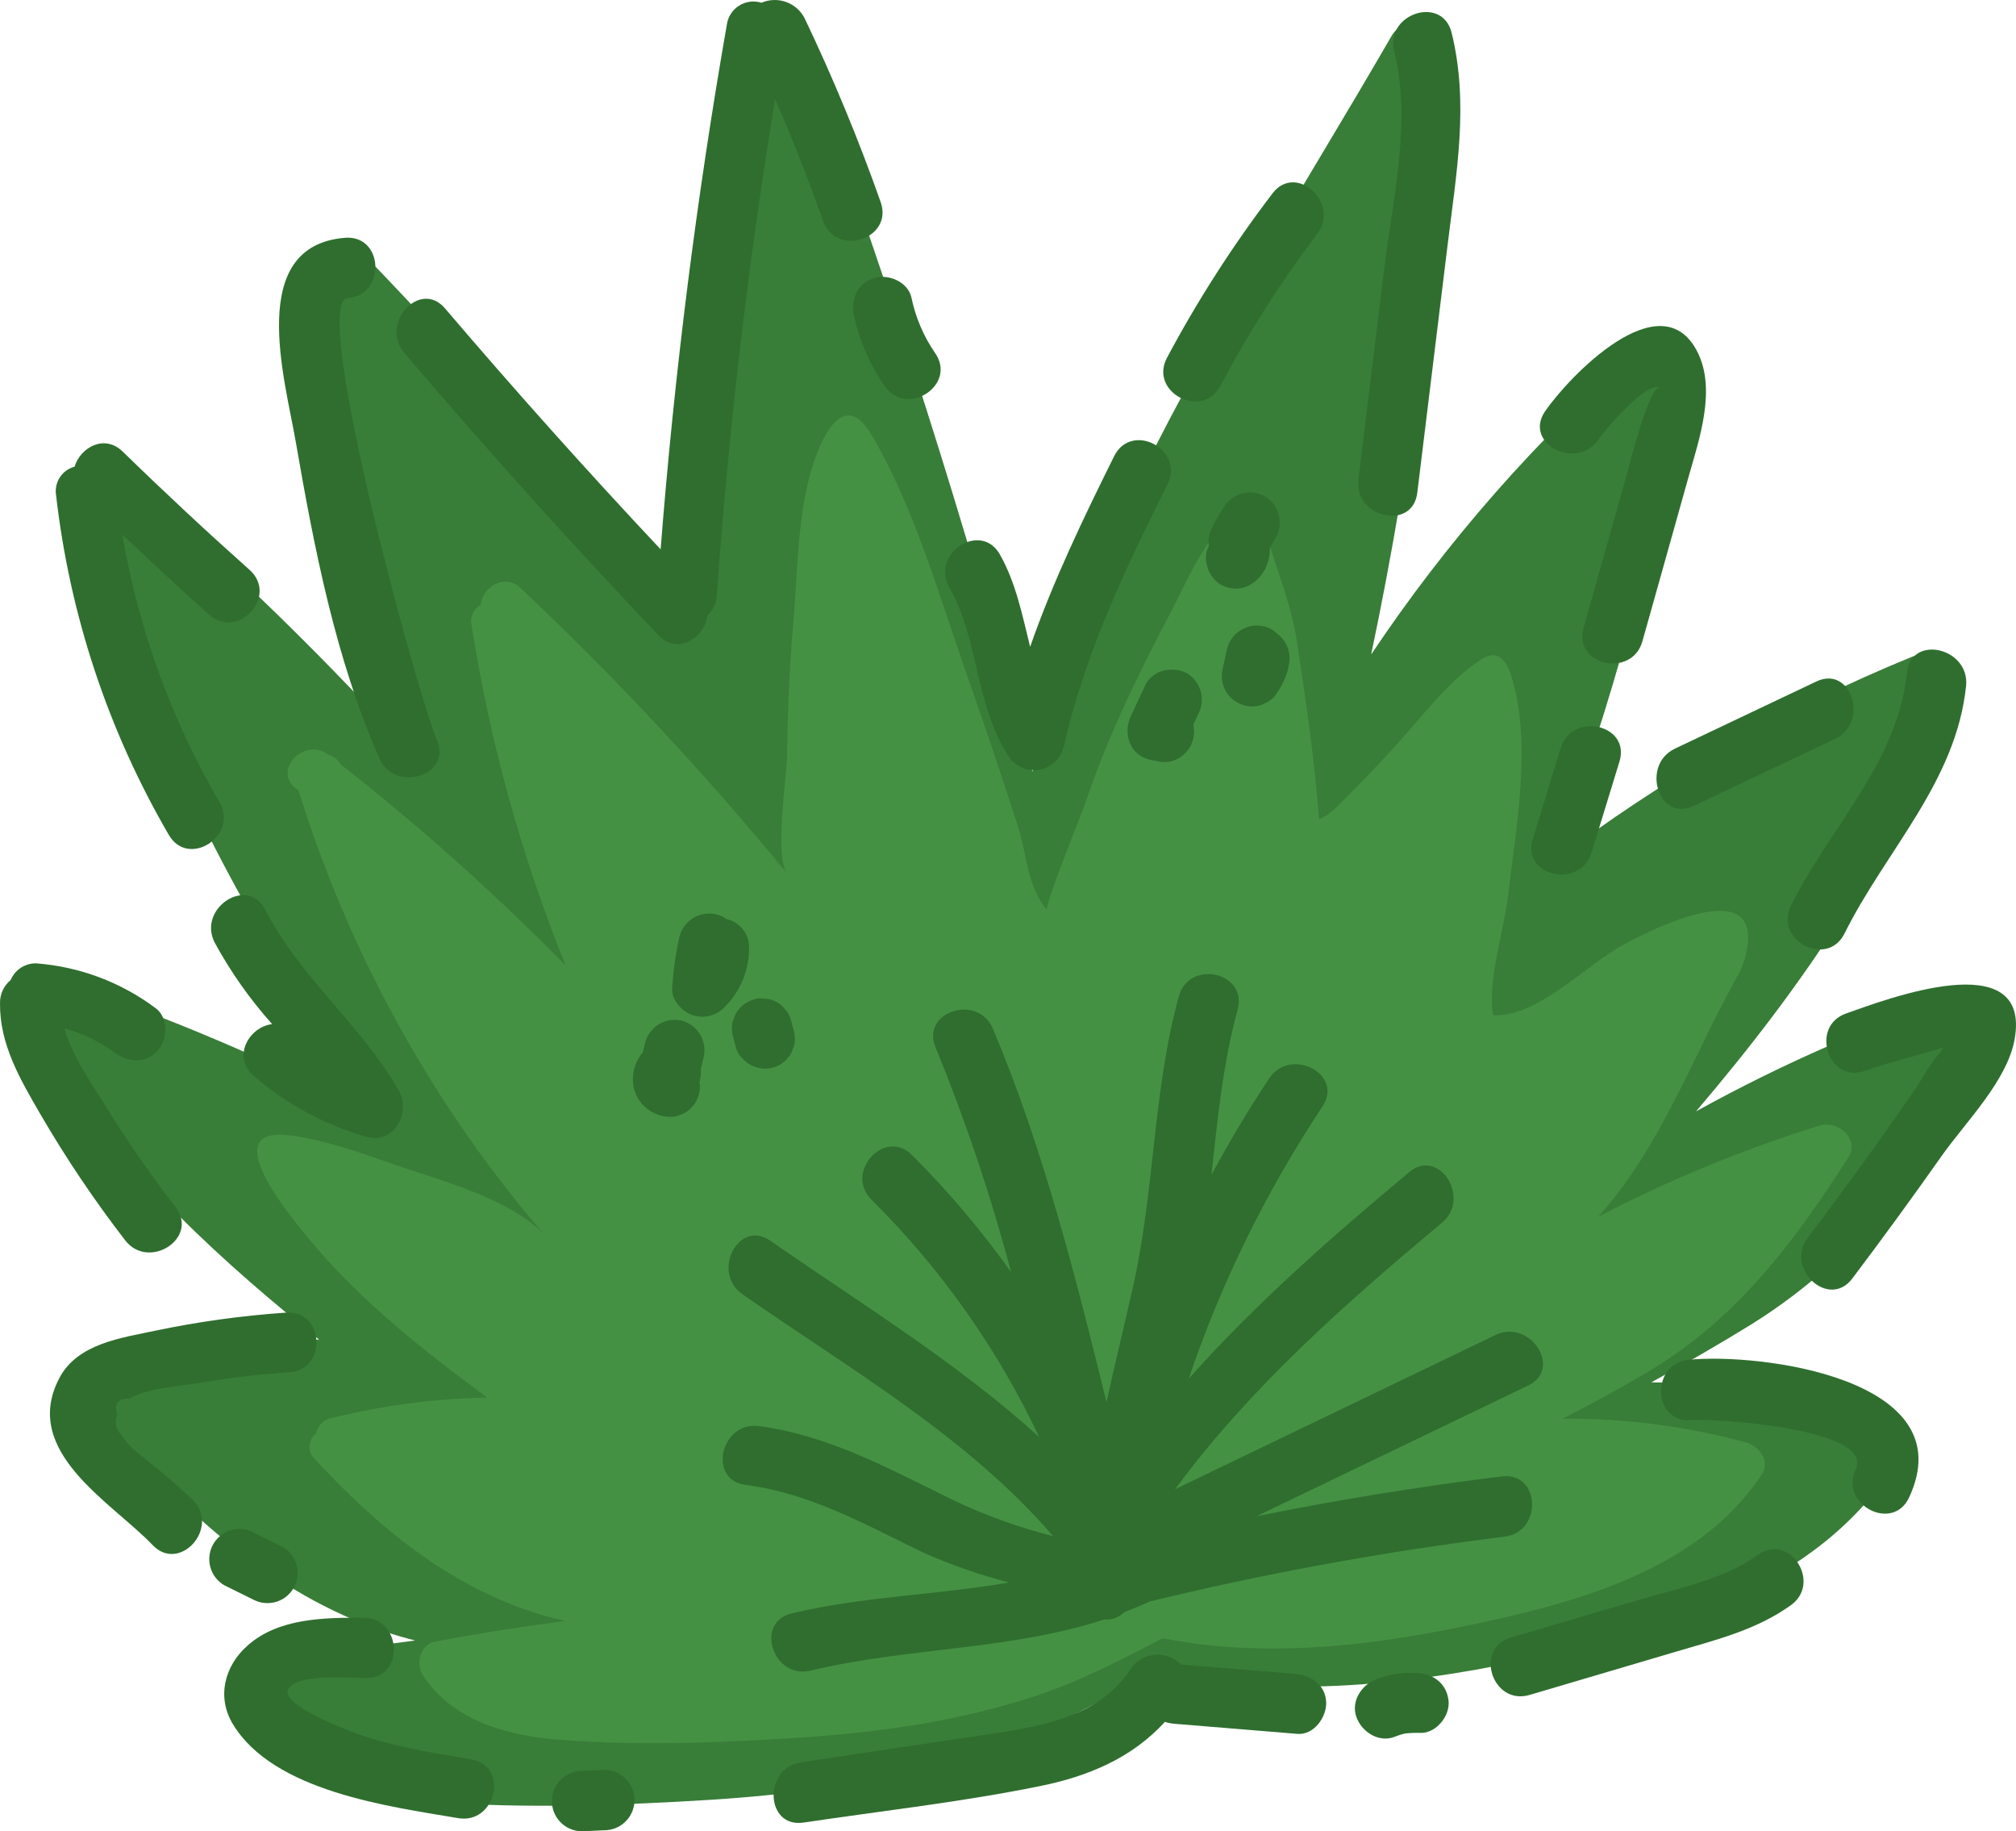
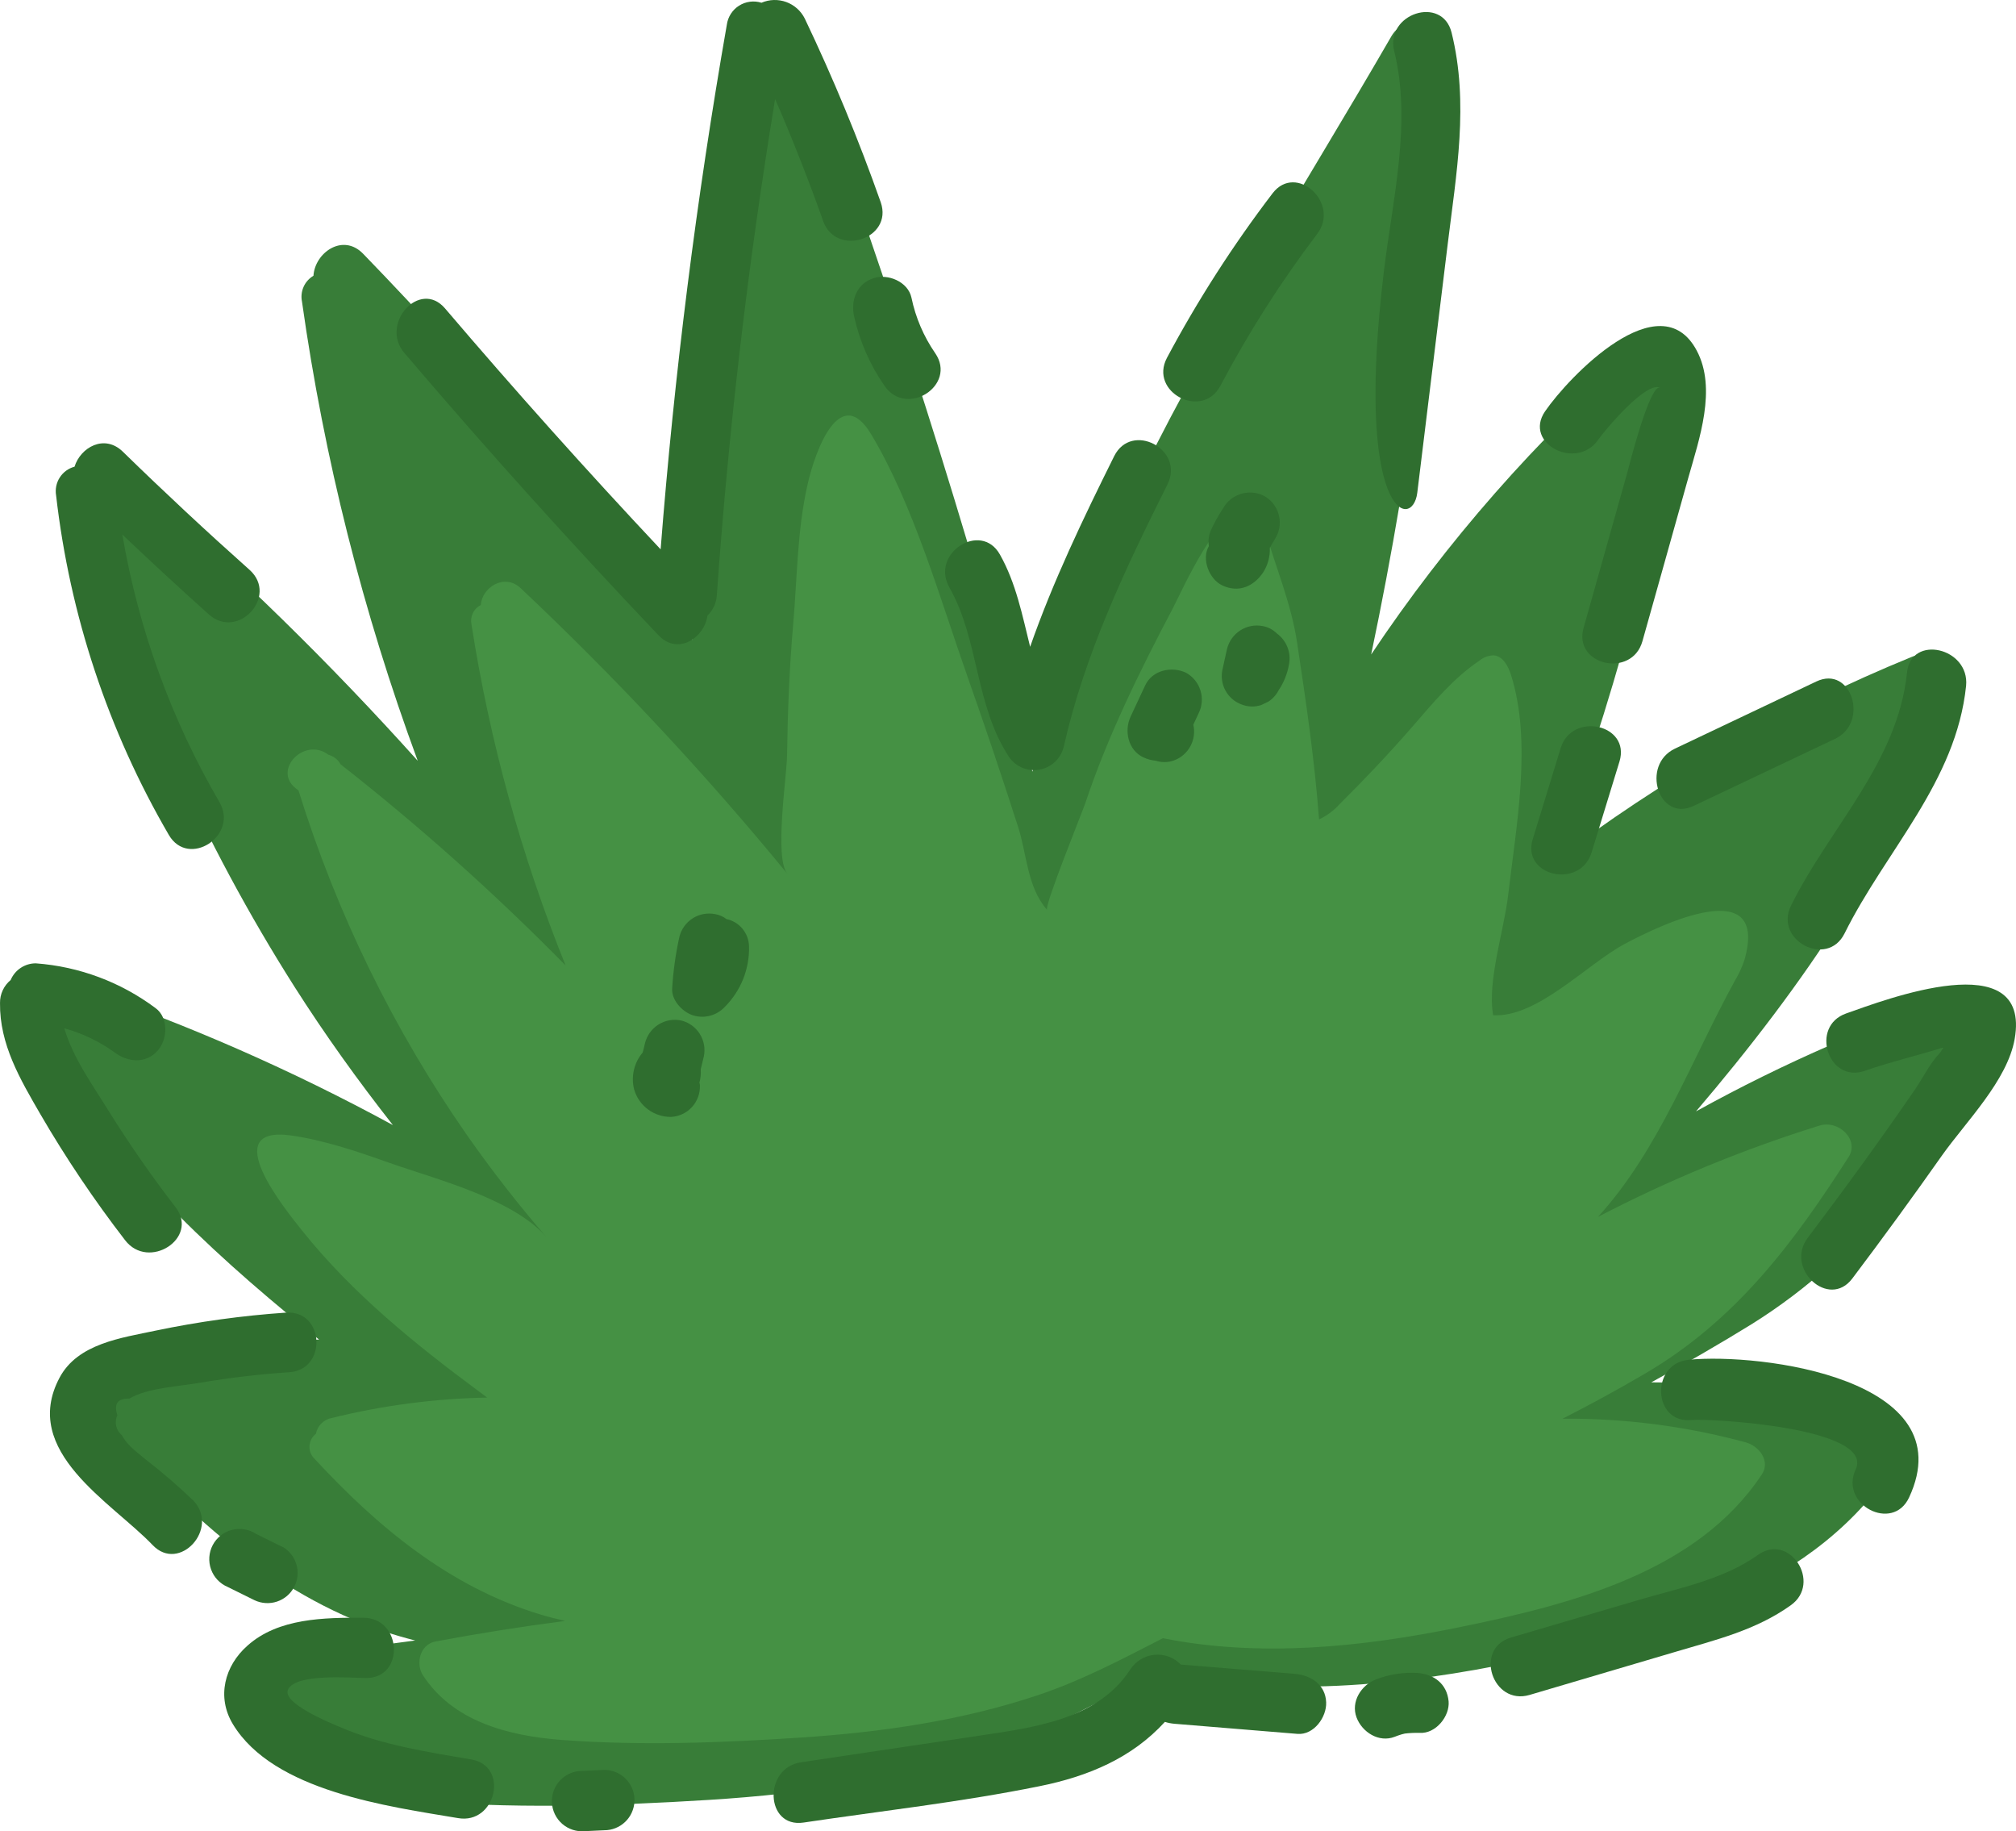
<svg xmlns="http://www.w3.org/2000/svg" viewBox="0 0 144.996 131.678" fill="none">
  <path d="M144.329 74.378C145.323 72.724 143.464 70.746 141.736 71.309C134.895 73.548 128.281 76.428 121.982 79.913C129.684 70.878 136.472 61.115 140.32 49.761C140.837 48.229 138.978 46.634 137.529 47.22C128.253 51.013 119.519 56.012 111.55 62.089C116.074 50.85 118.935 38.735 121.582 27.1C122.1 24.798 119.398 23.816 117.848 25.159C110.503 31.583 104.038 38.946 98.618 47.06C101.635 32.712 103.49 18.145 104.167 3.499C104.271 1.216 101.071 0.876 100.08 2.594C93.575 13.852 86.449 24.802 80.903 36.585C78.067 42.649 75.84 48.98 74.255 55.485C69.56 37.973 64.07 20.689 57.784 3.634C57.805 3.373 57.769 3.11 57.679 2.865C57.589 2.619 57.447 2.395 57.263 2.209C57.221 2.102 57.184 1.989 57.143 1.878C56.17 -0.729 52.04 0.596 53.018 3.221C53.107 3.463 53.19 3.7 53.279 3.938C49.774 17.713 49.678 31.896 49.816 46.013C42.506 36.27 34.591 26.996 26.117 18.246C24.653 16.738 22.647 18.174 22.545 19.828C22.231 20.013 21.982 20.292 21.834 20.626C21.686 20.96 21.646 21.331 21.72 21.689C23.311 32.959 26.101 44.027 30.044 54.704C23.793 47.738 17.099 41.184 10.002 35.083C9.896 34.861 9.745 34.664 9.558 34.503C9.372 34.342 9.155 34.222 8.92 34.149C6.796 32.37 3.887 35.557 6.011 37.363L6.249 37.566C9.583 49.36 14.613 60.607 21.182 70.955C23.368 74.389 25.74 77.696 28.257 80.897C21.038 76.968 13.499 73.659 5.721 71.004C5.431 70.777 5.072 70.656 4.703 70.66C4.37 70.547 4.041 70.426 3.703 70.318C1.048 69.457 0.109 73.674 2.746 74.55L2.982 74.63C7.667 83.033 14.71 89.633 22.119 95.65L22.947 96.323C18.279 96.369 13.633 96.983 9.113 98.151C8.748 98.225 8.414 98.409 8.157 98.678C7.9 98.948 7.732 99.29 7.675 99.658C7.5 99.808 7.359 99.993 7.258 100.2C7.158 100.408 7.102 100.634 7.092 100.864C7.083 101.094 7.121 101.324 7.203 101.539C7.286 101.754 7.413 101.949 7.574 102.113C13.077 108.597 19.494 114.565 27.704 117.329C28.417 117.57 29.137 117.773 29.861 117.958C25.996 118.459 22.145 119.079 18.306 119.818C16.861 120.095 16.53 121.992 17.158 123.061C19.777 127.496 24.612 128.981 29.48 129.43C36.559 130.086 43.906 129.861 50.988 129.42C58.071 128.978 65.103 127.942 71.77 125.625C75.761 124.238 79.42 122.182 83.1 120.181C91.7 122.12 100.726 121.247 109.444 119.419C119.565 117.292 130.729 114.289 136.507 104.955C137.296 103.679 136.309 102.231 135.069 101.833C129.783 100.228 124.289 99.407 118.765 99.397C121.213 98.058 123.623 96.671 125.984 95.213C134.265 90.051 139.422 82.565 144.329 74.378Z" fill="#387D38" />
  <path d="M132.951 83.204C133.75 81.96 132.247 80.503 130.855 80.937C125.362 82.647 120.033 84.843 114.93 87.5C119.327 82.681 121.639 76.228 124.791 70.492C125.07 70.028 125.296 69.535 125.466 69.021C127.242 62.793 119.578 66.414 116.848 67.875C114.118 69.336 110.578 73.177 107.39 73.001C106.96 70.51 108.171 66.941 108.471 64.353C109.045 59.429 110.204 53.362 108.678 48.539C108.475 47.897 108.09 47.163 107.419 47.121C107.052 47.131 106.699 47.263 106.416 47.495C104.515 48.768 103.045 50.572 101.54 52.3C99.887 54.199 98.158 56.023 96.372 57.796C95.953 58.269 95.442 58.651 94.87 58.918C94.55 54.664 93.932 50.442 93.295 46.234C92.879 43.442 91.775 40.837 90.985 38.14C90.796 37.497 90.497 36.746 89.844 36.612C87.764 36.184 85.017 42.48 84.338 43.769C82.013 48.168 79.643 52.984 78.067 57.727C77.851 58.37 75.077 65.191 75.311 65.421C73.87 63.803 73.858 61.388 73.211 59.414C72.058 55.822 70.858 52.259 69.61 48.723C67.628 43.102 65.7 36.293 62.65 31.217C60.444 27.547 58.655 32.313 58.091 34.8C57.332 38.101 57.344 41.509 57.049 44.871C56.775 48.018 56.652 51.177 56.607 54.331C56.583 55.886 55.684 61.664 56.621 62.819C50.674 55.574 44.271 48.718 37.448 42.292C36.267 41.18 34.65 42.266 34.584 43.499C34.333 43.626 34.131 43.831 34.01 44.084C33.888 44.337 33.853 44.623 33.91 44.897C35.222 53.303 37.493 61.531 40.679 69.419C35.603 64.256 30.197 59.426 24.498 54.959C24.406 54.791 24.281 54.644 24.131 54.525C23.981 54.407 23.808 54.32 23.623 54.271C21.904 52.961 19.574 55.369 21.279 56.689C21.345 56.736 21.407 56.788 21.469 56.839C24.212 65.665 28.295 74.017 33.575 81.602C35.357 84.148 37.268 86.603 39.3 88.955C36.893 86.169 31.27 84.77 27.958 83.597C25.693 82.791 23.328 81.989 20.934 81.644C15.606 80.916 20.481 86.932 21.791 88.562C25.345 92.994 29.828 96.632 34.375 99.994L35.04 100.492C31.278 100.561 27.535 101.052 23.882 101.955C23.596 102.004 23.331 102.138 23.124 102.342C22.916 102.545 22.777 102.807 22.723 103.093C22.585 103.199 22.472 103.335 22.392 103.489C22.312 103.644 22.267 103.814 22.259 103.988C22.252 104.162 22.283 104.336 22.35 104.497C22.418 104.657 22.519 104.802 22.648 104.919C27.098 109.725 32.285 114.105 38.915 116.104C39.492 116.277 40.073 116.419 40.658 116.551C37.542 116.954 34.435 117.445 31.336 118.026C30.166 118.244 29.903 119.659 30.414 120.451C32.538 123.729 36.438 124.806 40.37 125.107C46.085 125.536 52.011 125.312 57.729 124.929C63.447 124.546 69.118 123.719 74.498 121.939C77.72 120.879 80.669 119.317 83.637 117.795C90.581 119.178 97.859 118.454 104.896 117.017C113.061 115.355 122.065 113.034 126.712 106.022C127.347 105.081 126.549 103.979 125.543 103.707C121.254 102.546 116.827 101.975 112.384 102.01C114.356 101.008 116.303 99.943 118.202 98.834C124.861 94.968 129.007 89.341 132.951 83.204Z" fill="#459144" />
-   <path d="M107.554 95.992L84.516 107.08C89.906 99.774 96.765 93.721 103.713 87.919C105.828 86.154 103.499 82.489 101.354 84.278C95.761 88.952 90.31 93.728 85.493 99.135C87.841 92.219 91.078 85.637 95.121 79.555C96.668 77.228 92.812 75.238 91.283 77.541C89.754 79.844 88.401 82.116 87.13 84.485C87.57 80.492 87.946 76.493 89.014 72.598C89.755 69.898 85.519 68.955 84.783 71.641C82.935 78.383 83.043 85.462 81.541 92.293C80.908 95.151 80.196 97.977 79.584 100.816C77.341 91.703 75.017 82.526 71.414 73.972C70.339 71.42 66.204 72.732 67.289 75.315C69.447 80.575 71.261 85.97 72.719 91.466C70.584 88.47 68.203 85.657 65.601 83.057C63.624 81.08 60.706 84.29 62.679 86.262C67.664 91.203 71.745 96.979 74.739 103.327C68.851 97.977 61.889 93.725 55.407 89.214C53.119 87.62 51.134 91.484 53.393 93.056C61.011 98.376 69.618 103.318 75.734 110.452L75 110.259C72.403 109.545 69.885 108.565 67.489 107.335C63.321 105.277 59.255 103.159 54.584 102.541C51.834 102.185 50.858 106.413 53.627 106.773C58.338 107.379 62.312 109.67 66.524 111.694C68.481 112.551 70.503 113.251 72.571 113.788C67.423 114.682 62.093 114.782 56.951 116.004C54.247 116.644 55.59 120.769 58.298 120.124C65.437 118.428 72.587 118.671 79.419 116.446C79.682 116.471 79.948 116.437 80.196 116.346C80.445 116.256 80.671 116.112 80.857 115.924C81.466 115.691 82.074 115.44 82.68 115.156C91.097 113.112 99.624 111.554 108.22 110.491C110.969 110.149 110.792 105.816 108.019 106.158C102.103 106.887 96.224 107.841 90.383 109.019L109.909 99.624C112.423 98.428 110.045 94.793 107.554 95.992Z" fill="#2F6E2F" />
  <path d="M63.345 14.544C61.759 10.048 59.935 5.64 57.883 1.338C57.608 0.785 57.132 0.359 56.553 0.147C55.973 -0.065 55.335 -0.047 54.768 0.197C54.501 0.113 54.217 0.088 53.939 0.124C53.66 0.16 53.393 0.257 53.156 0.407C52.918 0.557 52.717 0.757 52.565 0.994C52.413 1.23 52.314 1.496 52.276 1.775C50.09 14.271 48.503 26.846 47.514 39.5C42.208 33.852 37.039 28.077 32.007 22.175C30.195 20.053 27.292 23.281 29.084 25.381C34.99 32.312 41.083 39.078 47.362 45.68C48.761 47.151 50.674 45.85 50.882 44.26C51.285 43.873 51.527 43.347 51.557 42.789C52.405 30.837 53.802 18.948 55.749 7.122C57 10.005 58.151 12.926 59.202 15.888C60.13 18.515 64.26 17.185 63.345 14.544Z" fill="#2F6E2F" />
  <path d="M67.26 25.392C66.43 24.188 65.85 22.83 65.553 21.398C65.304 20.252 63.851 19.654 62.819 20.007C61.612 20.4 61.18 21.596 61.428 22.741C61.825 24.539 62.571 26.241 63.624 27.752C65.206 30.043 68.851 27.697 67.26 25.392Z" fill="#2F6E2F" />
  <path d="M80.135 32.798C77.905 37.284 75.735 41.799 74.09 46.508C73.53 44.256 73.076 41.926 71.915 39.87C70.545 37.437 66.9 39.801 68.279 42.23C70.438 46.062 70.108 50.665 72.565 54.42C72.803 54.768 73.136 55.04 73.525 55.203C73.914 55.367 74.342 55.414 74.757 55.341C75.173 55.267 75.558 55.076 75.867 54.789C76.176 54.502 76.396 54.132 76.5 53.723C78.013 47.019 80.921 40.926 83.977 34.812C85.206 32.308 81.386 30.293 80.135 32.798Z" fill="#2F6E2F" />
  <path d="M91.53 13.896C88.682 17.628 86.14 21.585 83.931 25.729C82.624 28.199 86.466 30.208 87.774 27.742C89.794 23.918 92.122 20.264 94.736 16.819C96.415 14.609 93.223 11.69 91.53 13.896Z" fill="#2F6E2F" />
-   <path d="M104.4 2.339C103.724 -0.363 99.604 0.985 100.275 3.683C101.539 8.75 100.169 14.299 99.548 19.384L97.703 34.477C97.374 37.226 101.593 38.206 101.934 35.434L104.117 17.601C104.741 12.484 105.665 7.425 104.4 2.339Z" fill="#2F6E2F" />
+   <path d="M104.4 2.339C103.724 -0.363 99.604 0.985 100.275 3.683C101.539 8.75 100.169 14.299 99.548 19.384C97.374 37.226 101.593 38.206 101.934 35.434L104.117 17.601C104.741 12.484 105.665 7.425 104.4 2.339Z" fill="#2F6E2F" />
  <path d="M122.03 25.202C119.387 20.244 112.828 27.09 111.121 29.583C109.547 31.889 113.406 33.879 114.964 31.597C115.365 31.014 118.412 27.338 119.421 27.888C118.664 27.467 117.128 33.68 117.026 34.031L113.895 45.151C113.136 47.842 117.371 48.79 118.127 46.108C119.226 42.184 120.338 38.26 121.432 34.337C122.203 31.6 123.497 27.945 122.03 25.202Z" fill="#2F6E2F" />
  <path d="M112.246 53.797L110.239 60.341C109.419 63.012 113.654 63.951 114.47 61.298L116.477 54.758C117.297 52.082 113.057 51.144 112.246 53.797Z" fill="#2F6E2F" />
  <path d="M137.158 48.358C136.487 54.836 131.595 59.499 128.82 65.108C127.569 67.613 131.416 69.626 132.663 67.122C135.63 61.149 140.688 56.227 141.407 49.314C141.672 46.573 137.444 45.588 137.158 48.358Z" fill="#2F6E2F" />
  <path d="M130.635 49.002L120.471 53.827C117.987 55.004 119.291 59.148 121.814 57.947L131.979 53.127C134.462 51.95 133.159 47.805 130.635 49.002Z" fill="#2F6E2F" />
  <path d="M132.782 72.871C130.155 73.79 131.48 77.92 134.126 76.996C135.96 76.355 137.839 75.913 139.685 75.344L139.767 75.341L139.524 75.707C138.803 76.456 138.283 77.541 137.694 78.393C135.218 81.993 132.648 85.524 130.016 89.008C128.351 91.222 131.539 94.164 133.222 91.931C135.423 89.014 137.575 86.062 139.678 83.076C141.389 80.665 144.373 77.697 144.9 74.711C146.112 67.826 135.504 71.916 132.782 72.871Z" fill="#2F6E2F" />
  <path d="M121.455 97.773C118.684 98.043 118.87 102.376 121.655 102.106C122.934 101.979 134.869 102.643 133.464 105.66C132.287 108.184 136.126 110.207 137.307 107.674C141.286 99.144 126.63 97.265 121.455 97.773Z" fill="#2F6E2F" />
  <path d="M126.436 111.805C123.944 113.583 120.756 114.19 117.857 115.044L108.669 117.747C105.995 118.536 107.334 122.661 110.013 121.872L120.512 118.771C123.411 117.913 126.303 117.21 128.795 115.427C131.058 113.819 128.716 110.173 126.436 111.805Z" fill="#2F6E2F" />
  <path d="M93.117 120.355L84.931 119.69C84.688 119.438 84.392 119.244 84.064 119.122C83.735 119 83.384 118.954 83.036 118.986C82.688 119.019 82.351 119.129 82.051 119.309C81.751 119.489 81.495 119.734 81.302 120.026C78.951 123.67 74.311 124.217 70.384 124.809L57.597 126.717C54.882 127.125 55.033 131.464 57.797 131.049C63.426 130.21 69.119 129.578 74.72 128.444C78.3 127.728 81.428 126.389 83.782 123.811C84.009 123.883 84.244 123.928 84.481 123.947L93.317 124.673C94.492 124.769 95.421 123.474 95.381 122.409C95.335 121.127 94.279 120.451 93.117 120.355Z" fill="#2F6E2F" />
  <path d="M101.921 120.29C100.911 120.234 99.901 120.395 98.958 120.759C97.902 121.168 97.141 122.356 97.567 123.493C97.962 124.546 99.169 125.324 100.306 124.884C100.467 124.822 100.628 124.76 100.799 124.711L101.038 124.65C101.397 124.608 101.758 124.591 102.12 124.6C103.257 124.67 104.283 123.411 104.188 122.331C104.071 121.079 103.136 120.37 101.921 120.29Z" fill="#2F6E2F" />
  <path d="M33.896 126.511C30.737 125.978 27.47 125.473 24.519 124.21C23.761 123.89 20.283 122.474 20.712 121.498C21.235 120.298 25.27 120.654 26.336 120.655C29.129 120.662 28.924 116.33 26.136 116.322C23.347 116.314 20.022 116.332 17.791 118.335C16.159 119.777 15.565 122.014 16.749 123.973C19.674 128.813 27.956 129.888 32.934 130.728C35.663 131.213 36.652 126.985 33.896 126.511Z" fill="#2F6E2F" />
  <path d="M43.462 127.262L41.862 127.336C41.568 127.336 41.278 127.395 41.008 127.511C40.739 127.626 40.495 127.795 40.292 128.008C40.09 128.22 39.932 128.471 39.829 128.746C39.727 129.021 39.681 129.314 39.694 129.607C39.708 129.9 39.781 130.187 39.908 130.451C40.036 130.715 40.216 130.951 40.437 131.144C40.659 131.336 40.917 131.482 41.196 131.572C41.475 131.662 41.77 131.695 42.062 131.668L43.663 131.594C44.219 131.543 44.734 131.279 45.101 130.858C45.467 130.436 45.658 129.89 45.632 129.332C45.606 128.774 45.366 128.248 44.962 127.862C44.558 127.476 44.021 127.261 43.462 127.262Z" fill="#2F6E2F" />
  <path d="M20.566 94.383C17.416 94.599 14.285 95.031 11.195 95.677C8.722 96.202 5.584 96.607 4.28 99.068C1.464 104.374 8.02 108.007 10.978 111.096C12.894 113.117 15.825 109.901 13.9 107.89C12.815 106.851 11.677 105.869 10.489 104.95C9.882 104.44 9.153 103.936 8.773 103.206C8.564 103.036 8.417 102.801 8.357 102.538C8.297 102.275 8.327 101.999 8.441 101.755C8.176 100.938 8.461 100.542 9.298 100.567C10.628 99.772 12.929 99.693 14.429 99.419C16.53 99.062 18.647 98.812 20.773 98.67C23.55 98.523 23.359 94.195 20.566 94.383Z" fill="#2F6E2F" />
  <path d="M20.319 111.233L18.389 110.279C18.136 110.117 17.852 110.01 17.555 109.964C17.258 109.918 16.955 109.934 16.665 110.011C16.374 110.088 16.103 110.224 15.868 110.411C15.633 110.599 15.44 110.832 15.3 111.098C15.16 111.364 15.077 111.656 15.056 111.955C15.035 112.255 15.076 112.556 15.177 112.839C15.278 113.122 15.436 113.381 15.642 113.599C15.849 113.817 16.098 113.991 16.375 114.108L18.305 115.062C18.812 115.302 19.392 115.337 19.924 115.16C20.456 114.982 20.898 114.605 21.158 114.108C21.419 113.612 21.477 113.033 21.32 112.495C21.164 111.956 20.805 111.499 20.319 111.219L20.319 111.233Z" fill="#2F6E2F" />
  <path d="M12.635 86.813C10.904 84.57 9.286 82.243 7.788 79.838C6.67 78.031 5.235 76.047 4.627 73.939C5.937 74.3 7.171 74.894 8.271 75.693C9.214 76.387 10.491 76.501 11.335 75.551C12.059 74.757 12.137 73.186 11.194 72.492C8.688 70.616 5.697 69.497 2.575 69.268C2.189 69.267 1.811 69.381 1.49 69.594C1.168 69.808 0.916 70.112 0.767 70.468C0.524 70.668 0.328 70.921 0.196 71.207C0.063 71.493 -0.004 71.805 0.001 72.121C-0.035 75.097 1.452 77.607 2.903 80.114C4.735 83.263 6.769 86.288 8.994 89.172C10.677 91.377 14.332 89.039 12.635 86.813Z" fill="#2F6E2F" />
  <path d="M17.955 40.98C14.854 38.217 11.816 35.385 8.842 32.485C7.511 31.18 5.789 32.171 5.361 33.557C4.922 33.674 4.543 33.951 4.298 34.333C4.052 34.715 3.959 35.176 4.035 35.623C5.021 44.234 7.782 52.547 12.144 60.037C13.549 62.451 17.185 60.091 15.784 57.678C12.321 51.735 9.955 45.218 8.799 38.437C10.848 40.384 12.924 42.3 15.028 44.186C17.119 46.044 20.043 42.865 17.955 40.98Z" fill="#2F6E2F" />
-   <path d="M28.699 78.456C26.015 73.715 21.561 70.29 19.08 65.415C17.817 62.932 14.182 65.305 15.44 67.775C16.587 69.883 17.974 71.851 19.574 73.639C17.934 73.824 16.649 75.988 18.257 77.367C20.62 79.405 23.399 80.901 26.401 81.752C28.339 82.291 29.567 79.97 28.699 78.456Z" fill="#2F6E2F" />
-   <path d="M31.418 53.195C30.13 50.275 22.237 21.655 25.011 21.431C27.784 21.207 27.597 16.874 24.81 17.098C17.68 17.678 20.492 27.266 21.263 31.714C22.593 39.397 24.138 47.39 27.293 54.538C28.407 57.056 32.552 55.753 31.418 53.195Z" fill="#2F6E2F" />
  <path d="M52.247 66.084C52.015 65.905 51.744 65.785 51.456 65.733C50.896 65.616 50.312 65.722 49.828 66.027C49.344 66.333 48.998 66.814 48.862 67.37C48.593 68.585 48.42 69.819 48.345 71.062C48.283 71.903 49.045 72.715 49.768 72.982C50.172 73.125 50.608 73.147 51.023 73.047C51.439 72.947 51.817 72.729 52.111 72.418C52.689 71.846 53.143 71.161 53.446 70.407C53.748 69.652 53.894 68.844 53.872 68.031C53.859 67.571 53.691 67.129 53.397 66.776C53.102 66.423 52.697 66.179 52.247 66.084Z" fill="#2F6E2F" />
  <path d="M48.984 73.375C48.424 73.259 47.841 73.365 47.357 73.67C46.873 73.976 46.527 74.456 46.39 75.011C46.337 75.233 46.284 75.472 46.225 75.68C45.917 76.041 45.701 76.471 45.594 76.933C45.487 77.396 45.492 77.877 45.61 78.337C45.776 78.912 46.126 79.416 46.607 79.773C47.087 80.129 47.672 80.318 48.27 80.31C48.844 80.28 49.383 80.025 49.77 79.6C50.158 79.175 50.362 78.615 50.339 78.041C50.336 77.977 50.333 77.914 50.303 77.851C50.389 77.537 50.422 77.211 50.399 76.885L50.621 75.964C50.739 75.404 50.634 74.821 50.328 74.337C50.022 73.854 49.54 73.508 48.984 73.375Z" fill="#2F6E2F" />
-   <path d="M57.065 74.015C56.999 73.768 56.937 73.525 56.871 73.277C56.795 73.006 56.65 72.758 56.451 72.559C56.286 72.333 56.068 72.152 55.816 72.032C55.568 71.887 55.286 71.81 54.999 71.81C54.71 71.76 54.412 71.787 54.137 71.891C53.6 72.067 53.151 72.446 52.888 72.947L52.693 73.47C52.606 73.853 52.625 74.252 52.747 74.625L52.94 75.359C53.016 75.631 53.163 75.879 53.365 76.077C53.646 76.397 54.013 76.63 54.422 76.749C54.831 76.868 55.265 76.868 55.674 76.749C56.211 76.571 56.658 76.193 56.924 75.694L57.118 75.165C57.205 74.784 57.187 74.387 57.065 74.015Z" fill="#2F6E2F" />
  <path d="M90.89 35.644C90.378 35.391 89.788 35.345 89.243 35.515C88.698 35.685 88.239 36.059 87.962 36.559C87.612 37.085 87.306 37.64 87.05 38.218C86.924 38.552 86.887 38.914 86.944 39.266C86.399 40.203 86.967 41.648 87.908 42.092C89.077 42.644 90.149 42.18 90.836 41.178C91.183 40.647 91.355 40.021 91.328 39.387C91.488 39.116 91.649 38.844 91.805 38.572C92.067 38.062 92.117 37.469 91.946 36.922C91.775 36.374 91.396 35.915 90.89 35.644Z" fill="#2F6E2F" />
  <path d="M91.837 45.551C91.566 45.28 91.222 45.097 90.846 45.023C90.286 44.907 89.703 45.013 89.219 45.318C88.736 45.624 88.389 46.104 88.252 46.66C88.143 47.157 88.034 47.658 87.92 48.156C87.811 48.667 87.889 49.202 88.141 49.66C88.393 50.119 88.802 50.471 89.293 50.653C89.745 50.833 90.246 50.849 90.708 50.697L91.216 50.454C91.53 50.253 91.786 49.973 91.957 49.641C92.335 49.082 92.59 48.449 92.705 47.784C92.79 47.368 92.753 46.936 92.599 46.54C92.445 46.144 92.18 45.801 91.837 45.551Z" fill="#2F6E2F" />
  <path d="M85.293 48.368C84.268 47.887 82.874 48.184 82.365 49.283L81.316 51.527C80.839 52.556 81.136 53.941 82.23 54.455C82.51 54.589 82.812 54.67 83.121 54.697C83.54 54.835 83.992 54.831 84.41 54.687C84.922 54.507 85.349 54.144 85.61 53.668C85.872 53.191 85.948 52.636 85.826 52.107L86.207 51.292C86.463 50.781 86.51 50.191 86.34 49.646C86.169 49.1 85.794 48.642 85.293 48.368Z" fill="#2F6E2F" />
</svg>